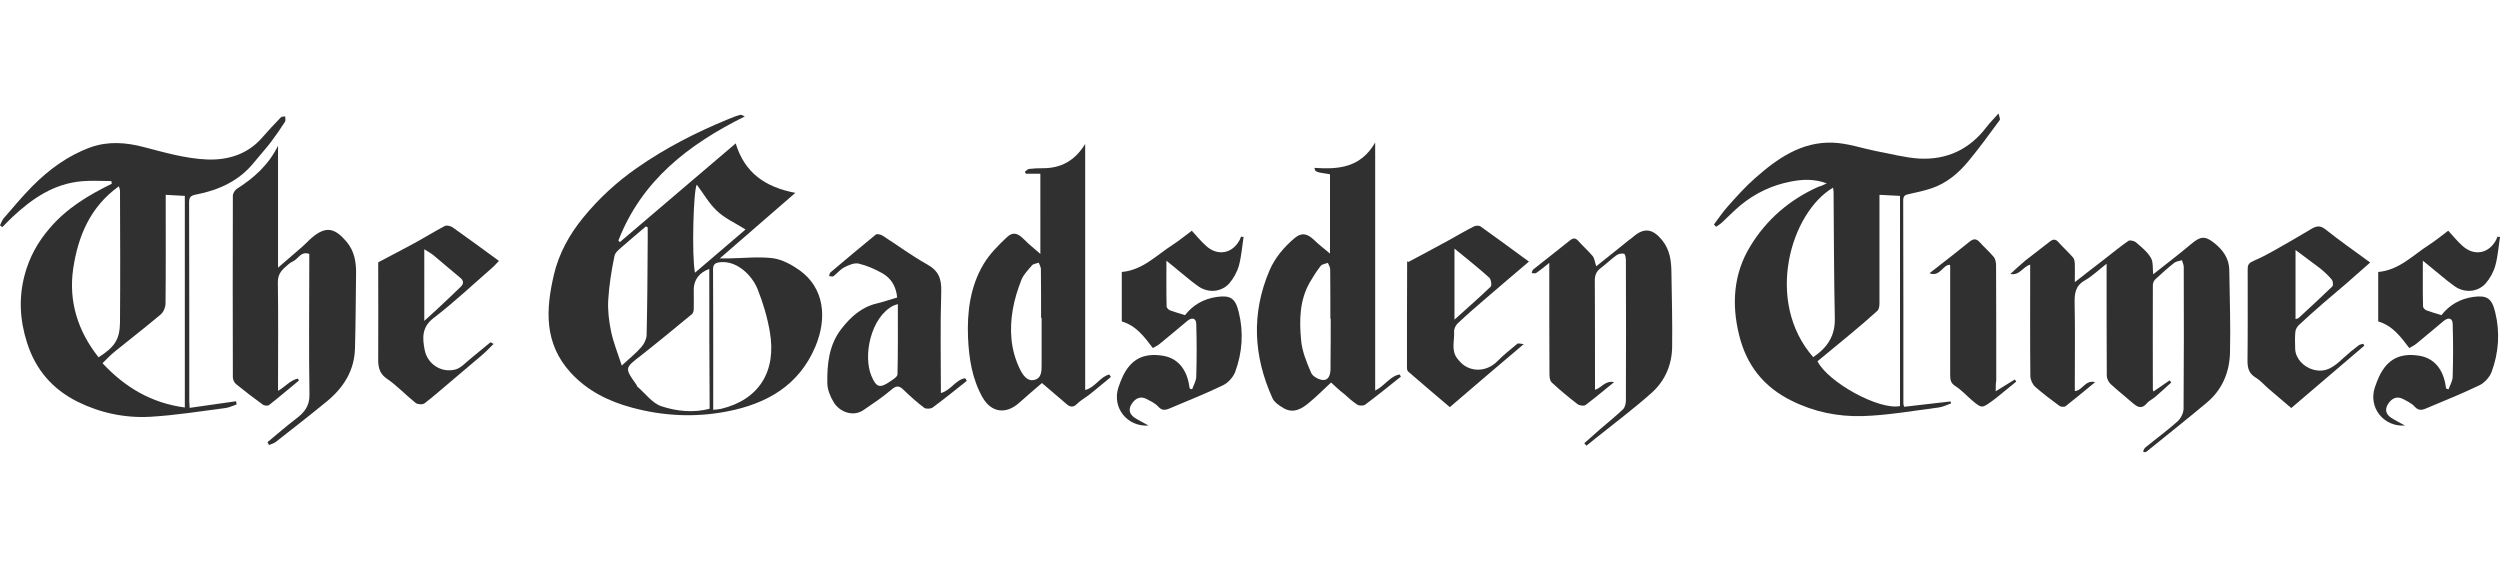
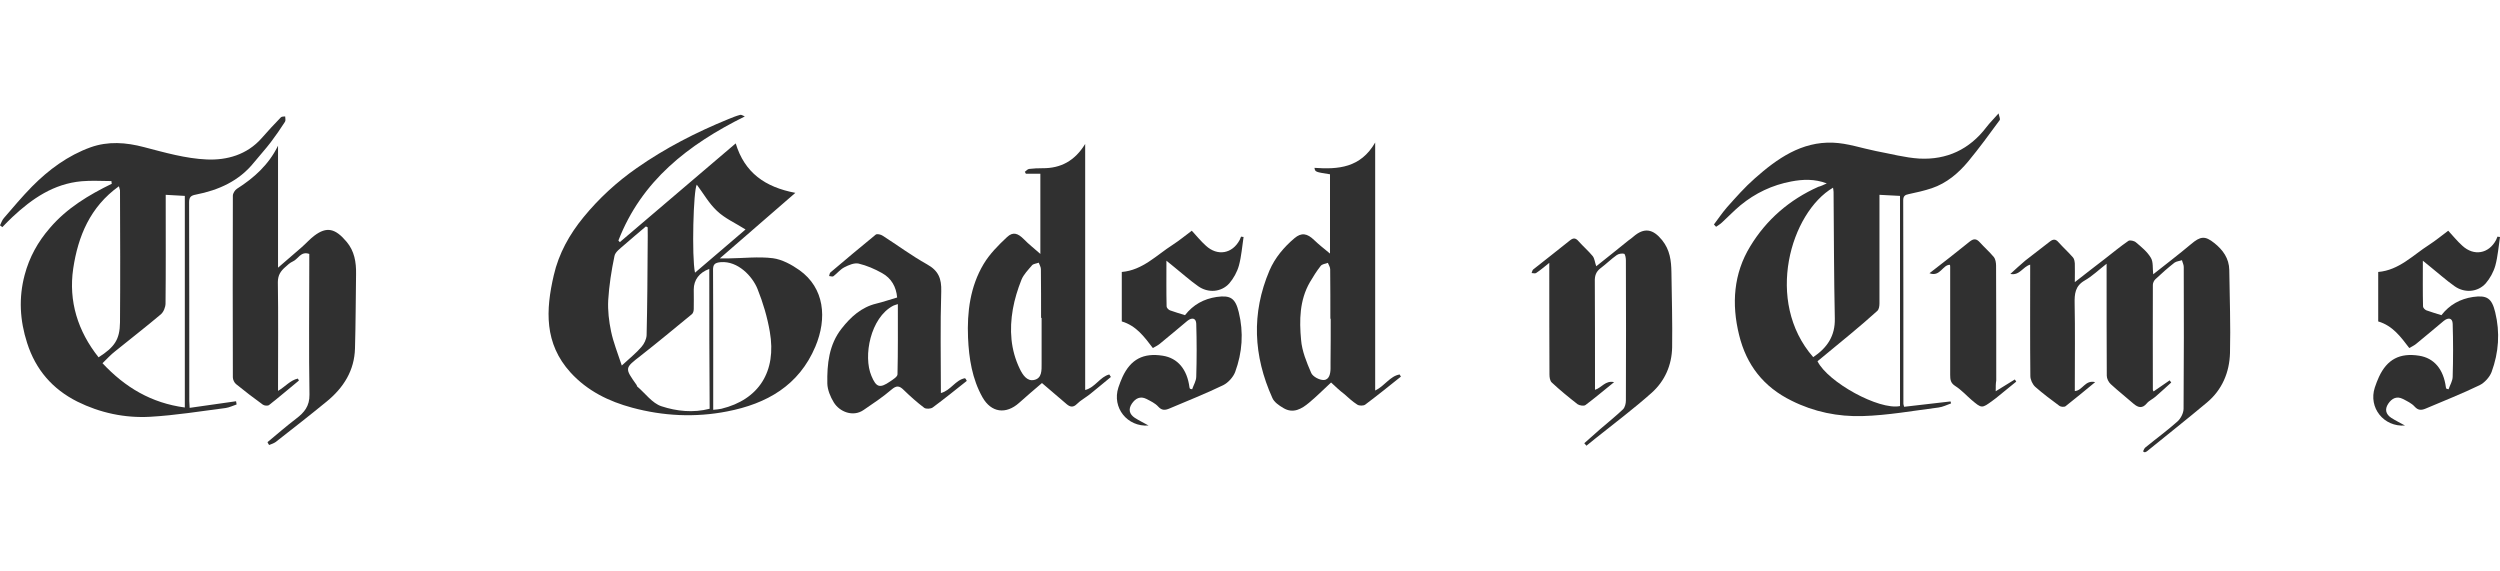
<svg xmlns="http://www.w3.org/2000/svg" version="1.1" id="Layer_1" x="0px" y="0px" viewBox="0 0 140 32" style="enable-background:new 0 0 140 32;" xml:space="preserve">
  <style type="text/css">
	.Drop_x0020_Shadow{fill:none;}
	.Round_x0020_Corners_x0020_2_x0020_pt{fill:#FFFFFF;stroke:#231F20;stroke-miterlimit:10;}
	.Live_x0020_Reflect_x0020_X{fill:none;}
	.Bevel_x0020_Soft{fill:url(#SVGID_1_);}
	.Dusk{fill:#FFFFFF;}
	.Foliage_GS{fill:#FFDD00;}
	.Pompadour_GS{fill-rule:evenodd;clip-rule:evenodd;fill:#44ADE2;}
	.st0{fill:#303030;}
	.st1{fill:#A1A1A1;}
	.st2{fill:#3E5593;}
	.st3{fill:#8E0000;}
	.st4{fill:#0071BB;}
	.st5{fill:#8BBBDD;}
	.st6{fill:#1060AC;}
	.st7{fill:#26530D;}
	.st8{fill:#20569F;}
	.st9{fill:#DC352B;}
	.st10{fill:#026292;}
	.st11{fill:#E4232E;}
	.st12{fill:#231F20;}
	.st13{fill:#B1C6B8;}
	.st14{fill:url(#SVGID_2_);}
	.st15{fill:url(#SVGID_3_);}
	.st16{fill:url(#SVGID_4_);}
	.st17{fill:url(#SVGID_5_);}
	.st18{fill:#FFFFFF;}
	.st19{fill:#003B71;}
	.st20{fill:#007DA4;}
	.st21{fill:#E3213E;}
	.st22{fill-rule:evenodd;clip-rule:evenodd;fill:#303030;}
	.st23{fill:#F28420;}
	.st24{fill:#1D5F80;}
	.st25{fill:#005681;}
</style>
  <linearGradient id="SVGID_1_" gradientUnits="userSpaceOnUse" x1="-739.998" y1="-280" x2="-739.291" y2="-279.293">
    <stop offset="0" style="stop-color:#DEDFE3" />
    <stop offset="0.178" style="stop-color:#DADBDF" />
    <stop offset="0.361" style="stop-color:#CECFD3" />
    <stop offset="0.546" style="stop-color:#B9BCBF" />
    <stop offset="0.732" style="stop-color:#9CA0A2" />
    <stop offset="0.918" style="stop-color:#787D7E" />
    <stop offset="1" style="stop-color:#656B6C" />
  </linearGradient>
  <g>
    <path class="st0" d="M41.71,6.52c-3.18,1.58-5.78,3.6-7.08,6.95c0.03,0.03,0.05,0.06,0.08,0.09c2.16-1.84,4.32-3.68,6.49-5.53   c0.5,1.65,1.65,2.45,3.34,2.77c-1.42,1.23-2.79,2.42-4.23,3.67c0.21,0,0.36,0,0.5,0c0.83-0.01,1.66-0.11,2.47-0.01   c0.52,0.07,1.05,0.36,1.49,0.67c1.4,1,1.56,2.69,0.89,4.28c-0.92,2.18-2.72,3.2-4.94,3.63c-1.79,0.35-3.58,0.26-5.32-0.21   c-1.3-0.35-2.5-0.93-3.45-1.97c-1.48-1.63-1.39-3.5-0.94-5.44c0.28-1.23,0.89-2.31,1.67-3.26c0.86-1.05,1.86-1.97,2.98-2.75   c1.6-1.12,3.32-2,5.13-2.74c0.22-0.09,0.44-0.18,0.67-0.24C41.53,6.42,41.63,6.49,41.71,6.52z M39.94,22.95   c0.19-0.02,0.33-0.03,0.46-0.06c2.09-0.51,3.1-2.08,2.71-4.31c-0.14-0.82-0.38-1.63-0.69-2.4c-0.29-0.72-1.1-1.57-2.05-1.5   c-0.35,0.03-0.45,0.13-0.44,0.47c0.01,1.64,0.01,3.28,0.01,4.92C39.94,21.01,39.94,21.95,39.94,22.95z M39.72,15.06   c-0.56,0.2-0.87,0.62-0.87,1.15c0,0.36,0.01,0.73,0,1.09c0,0.1-0.03,0.23-0.1,0.29c-0.95,0.78-1.9,1.57-2.87,2.33   c-0.9,0.7-0.91,0.68-0.23,1.64c0.02,0.02,0.01,0.06,0.03,0.08c0.45,0.38,0.84,0.94,1.36,1.11c0.85,0.28,1.78,0.38,2.7,0.14   C39.72,20.29,39.72,17.68,39.72,15.06z M36.27,12.73c-0.03-0.02-0.07-0.03-0.1-0.05c-0.41,0.35-0.83,0.7-1.24,1.06   c-0.2,0.18-0.48,0.37-0.52,0.6c-0.17,0.81-0.3,1.64-0.35,2.47c-0.03,0.58,0.04,1.18,0.16,1.75c0.13,0.62,0.37,1.21,0.6,1.91   c0.43-0.4,0.8-0.69,1.1-1.04c0.15-0.17,0.28-0.43,0.29-0.66c0.04-1.69,0.05-3.39,0.06-5.08C36.28,13.37,36.27,13.05,36.27,12.73z    M38.92,15.27c0.98-0.84,1.95-1.66,2.83-2.42c-0.57-0.36-1.16-0.62-1.6-1.04c-0.45-0.42-0.76-0.98-1.13-1.47   C38.83,10.62,38.73,14.38,38.92,15.27z" />
    <path class="st0" d="M6.24,10.14c-0.56,0-1.12-0.04-1.67,0.01c-1.56,0.14-2.77,0.97-3.87,2c-0.2,0.18-0.38,0.38-0.57,0.57   C0.09,12.69,0.04,12.65,0,12.62c0.07-0.14,0.12-0.3,0.22-0.41c0.51-0.59,1.02-1.2,1.57-1.76C2.73,9.5,3.8,8.71,5.07,8.25   C6.05,7.9,7.05,7.97,8.07,8.24c1.15,0.3,2.33,0.64,3.51,0.69c1.12,0.05,2.25-0.26,3.07-1.19c0.35-0.4,0.71-0.79,1.08-1.17   c0.05-0.05,0.16-0.04,0.24-0.05c0,0.1,0.04,0.22-0.01,0.3c-0.25,0.39-0.52,0.78-0.8,1.15c-0.29,0.38-0.62,0.74-0.93,1.12   c-0.84,1.05-1.99,1.56-3.27,1.81c-0.27,0.05-0.37,0.14-0.37,0.43c0.01,3.71,0.01,7.42,0.01,11.13c0,0.09,0.01,0.19,0.02,0.38   c0.89-0.13,1.75-0.25,2.6-0.37c0.01,0.06,0.02,0.12,0.03,0.18c-0.21,0.07-0.41,0.17-0.62,0.2c-1.4,0.18-2.81,0.41-4.22,0.49   c-1.42,0.08-2.81-0.22-4.08-0.85C2.94,21.79,2,20.71,1.52,19.21c-0.41-1.27-0.48-2.53-0.14-3.81c0.26-0.99,0.74-1.86,1.42-2.64   c0.95-1.11,2.17-1.84,3.46-2.47C6.25,10.23,6.24,10.19,6.24,10.14z M5.74,20.34c1.27,1.36,2.74,2.23,4.61,2.48   c0-3.98,0-7.9,0-11.85c-0.36-0.02-0.7-0.04-1.07-0.06c0,0.23,0,0.38,0,0.53c0,1.85,0.01,3.7-0.01,5.55c0,0.21-0.11,0.48-0.26,0.61   c-0.84,0.71-1.71,1.38-2.56,2.07C6.2,19.86,5.98,20.11,5.74,20.34z M6.66,10.43c-1.62,1.16-2.29,2.81-2.56,4.61   c-0.27,1.83,0.26,3.51,1.42,4.97c0.89-0.57,1.19-0.99,1.2-1.96c0.02-2.46,0.01-4.93,0-7.39C6.71,10.61,6.69,10.56,6.66,10.43z" />
    <path class="st0" d="M102.3,10.27c-0.69-0.26-1.34-0.23-1.98-0.11c-1.07,0.2-2.02,0.65-2.86,1.34c-0.36,0.3-0.68,0.64-1.02,0.95   c-0.1,0.1-0.23,0.17-0.34,0.25c-0.04-0.04-0.08-0.08-0.12-0.13c0.24-0.32,0.47-0.66,0.73-0.96c0.5-0.56,1-1.13,1.56-1.62   c1.25-1.11,2.62-2.07,4.38-2c0.81,0.03,1.61,0.31,2.41,0.47c0.81,0.15,1.61,0.37,2.42,0.42c1.54,0.08,2.81-0.51,3.76-1.76   c0.19-0.25,0.42-0.47,0.68-0.77c0.03,0.16,0.11,0.32,0.06,0.38c-0.57,0.78-1.14,1.56-1.76,2.31c-0.55,0.66-1.21,1.22-2.04,1.5   c-0.42,0.14-0.86,0.24-1.29,0.33c-0.22,0.04-0.31,0.12-0.31,0.35c0.01,3.8,0.01,7.59,0.01,11.39c0,0.03,0.01,0.05,0.04,0.17   c0.86-0.1,1.73-0.2,2.6-0.3c0.01,0.04,0.02,0.08,0.03,0.11c-0.23,0.08-0.46,0.2-0.7,0.23c-1.42,0.18-2.84,0.44-4.26,0.48   c-1.37,0.04-2.71-0.23-3.97-0.86c-1.57-0.77-2.53-2-2.94-3.68c-0.43-1.74-0.31-3.44,0.62-4.96c0.9-1.49,2.2-2.62,3.82-3.34   C101.96,10.43,102.1,10.36,102.3,10.27z M106.4,22.74c0-3.9,0-7.82,0-11.77c-0.38-0.02-0.75-0.04-1.15-0.06c0,0.21,0,0.36,0,0.51   c0,1.86,0,3.72,0,5.58c0,0.14-0.03,0.32-0.11,0.4c-0.5,0.45-1.01,0.89-1.53,1.32c-0.61,0.51-1.22,1.01-1.83,1.51   C102.36,21.4,105.22,22.98,106.4,22.74z M101.54,20c0.79-0.53,1.23-1.19,1.21-2.16c-0.05-2.36-0.05-4.73-0.07-7.09   c0-0.08-0.02-0.15-0.03-0.24C100.28,11.9,98.8,16.87,101.54,20z" />
    <path class="st0" d="M120.01,25.28c0.04-0.08,0.07-0.18,0.14-0.23c0.6-0.49,1.22-0.94,1.79-1.45c0.18-0.16,0.34-0.47,0.34-0.71   c0.02-2.65,0.02-5.29,0.01-7.94c0-0.13-0.07-0.25-0.1-0.38c-0.14,0.05-0.31,0.06-0.42,0.14c-0.37,0.29-0.72,0.6-1.06,0.92   c-0.08,0.07-0.15,0.21-0.15,0.32c-0.01,1.96,0,3.92,0,5.88c0,0.02,0.02,0.05,0.04,0.09c0.3-0.21,0.6-0.42,0.9-0.62   c0.03,0.04,0.06,0.08,0.09,0.12c-0.3,0.27-0.59,0.54-0.89,0.8c-0.15,0.13-0.36,0.22-0.48,0.37c-0.25,0.3-0.48,0.24-0.74,0.02   c-0.42-0.37-0.87-0.72-1.28-1.1c-0.12-0.11-0.22-0.31-0.22-0.47c-0.01-1.9-0.01-3.81-0.01-5.71c0-0.15,0-0.3,0-0.56   c-0.45,0.35-0.81,0.7-1.23,0.94c-0.54,0.31-0.57,0.76-0.56,1.29c0.03,1.48,0.01,2.97,0.01,4.45c0,0.15,0,0.3,0,0.45   c0.44-0.03,0.57-0.64,1.14-0.5c-0.6,0.49-1.12,0.93-1.66,1.35c-0.07,0.05-0.26,0.04-0.34-0.02c-0.46-0.34-0.93-0.69-1.36-1.07   c-0.15-0.14-0.27-0.4-0.27-0.6c-0.02-1.92-0.01-3.84-0.01-5.76c0-0.15,0-0.3,0-0.48c-0.42,0.12-0.59,0.63-1.11,0.52   c0.28-0.25,0.55-0.51,0.84-0.75c0.45-0.36,0.92-0.7,1.37-1.06c0.19-0.15,0.33-0.15,0.49,0.04c0.26,0.29,0.55,0.55,0.81,0.85   c0.07,0.08,0.09,0.22,0.1,0.34c0.01,0.3,0,0.61,0,1.04c0.62-0.48,1.15-0.9,1.69-1.31c0.44-0.34,0.86-0.69,1.31-1   c0.09-0.06,0.33,0,0.42,0.08c0.31,0.26,0.64,0.53,0.84,0.87c0.14,0.23,0.09,0.58,0.13,0.92c0.72-0.57,1.43-1.11,2.12-1.69   c0.52-0.44,0.78-0.48,1.3-0.06c0.48,0.38,0.83,0.86,0.84,1.51c0.02,1.55,0.08,3.1,0.04,4.65c-0.03,1.08-0.44,2.06-1.29,2.77   c-1.11,0.93-2.25,1.83-3.37,2.74c-0.03,0.02-0.07,0.03-0.11,0.05C120.08,25.32,120.04,25.3,120.01,25.28z" />
    <path class="st0" d="M74.54,21.42c-0.43,0.4-0.82,0.79-1.23,1.13c-0.42,0.35-0.89,0.63-1.44,0.3c-0.24-0.14-0.52-0.33-0.62-0.57   c-1.06-2.35-1.18-4.73-0.16-7.13c0.31-0.72,0.81-1.31,1.4-1.81c0.39-0.33,0.71-0.28,1.11,0.11c0.26,0.25,0.54,0.47,0.88,0.75   c0-1.53,0-2.98,0-4.44c-0.83-0.13-0.83-0.13-0.87-0.36c1.32,0.09,2.58,0.01,3.4-1.42c0,4.69,0,9.26,0,13.89   c0.54-0.26,0.83-0.81,1.37-0.9c0.02,0.04,0.05,0.08,0.07,0.12c-0.66,0.53-1.32,1.06-2,1.57c-0.1,0.07-0.33,0.07-0.44,0   c-0.27-0.17-0.5-0.39-0.74-0.6C75.03,21.88,74.81,21.67,74.54,21.42z M74.52,17.85c-0.01,0-0.01,0-0.02,0c0-0.92,0-1.85-0.01-2.77   c0-0.12-0.08-0.24-0.13-0.36c-0.14,0.05-0.32,0.07-0.4,0.17c-0.23,0.29-0.42,0.6-0.61,0.92c-0.58,1.01-0.59,2.13-0.49,3.22   c0.05,0.63,0.31,1.26,0.57,1.86c0.09,0.2,0.46,0.4,0.7,0.39c0.31-0.01,0.38-0.36,0.38-0.66c0-0.11,0-0.22,0-0.34   C74.52,19.47,74.52,18.66,74.52,17.85z" />
    <path class="st0" d="M58.26,9.73c-0.29,0-0.55,0-0.81,0c-0.02-0.04-0.04-0.08-0.06-0.11c0.08-0.05,0.15-0.15,0.24-0.16   c0.25-0.03,0.5-0.04,0.75-0.04c1.02,0.01,1.81-0.41,2.39-1.36c0,4.64,0,9.19,0,13.78c0.56-0.14,0.83-0.74,1.35-0.87   c0.03,0.05,0.06,0.09,0.09,0.14c-0.39,0.32-0.78,0.65-1.18,0.97c-0.24,0.19-0.51,0.33-0.72,0.54c-0.21,0.21-0.38,0.18-0.58,0.01   c-0.45-0.38-0.9-0.77-1.38-1.18c-0.43,0.37-0.86,0.73-1.28,1.11c-0.74,0.66-1.56,0.55-2.05-0.31c-0.58-1.03-0.76-2.18-0.81-3.34   c-0.06-1.44,0.12-2.86,0.87-4.12c0.34-0.57,0.83-1.06,1.31-1.51c0.34-0.32,0.61-0.22,0.95,0.12c0.26,0.27,0.56,0.5,0.92,0.82   C58.26,12.66,58.26,11.22,58.26,9.73z M58.33,17.8c-0.01,0-0.02,0-0.03,0c0-0.91,0-1.82-0.01-2.73c0-0.12-0.08-0.24-0.12-0.36   c-0.13,0.05-0.29,0.06-0.37,0.14c-0.22,0.26-0.48,0.52-0.6,0.82c-0.21,0.53-0.38,1.08-0.48,1.64c-0.2,1.15-0.13,2.28,0.39,3.35   c0.16,0.33,0.4,0.7,0.79,0.62c0.46-0.09,0.43-0.55,0.43-0.93C58.33,19.51,58.33,18.65,58.33,17.8z" />
    <path class="st0" d="M14.98,24.76c0.53-0.44,1.06-0.9,1.61-1.32c0.45-0.34,0.75-0.7,0.74-1.34c-0.04-2.46-0.01-4.93-0.01-7.39   c0-0.17,0-0.33,0-0.49c-0.48-0.17-0.62,0.29-0.92,0.42c-0.16,0.07-0.3,0.2-0.43,0.32c-0.25,0.22-0.41,0.45-0.41,0.84   c0.03,1.88,0.01,3.75,0.01,5.63c0,0.14,0,0.27,0,0.46c0.41-0.24,0.69-0.6,1.11-0.69c0.02,0.04,0.04,0.07,0.06,0.11   c-0.56,0.46-1.11,0.93-1.67,1.37c-0.07,0.06-0.27,0.04-0.35-0.02c-0.51-0.37-1.01-0.75-1.5-1.15c-0.1-0.08-0.18-0.25-0.18-0.38   c-0.01-3.39-0.01-6.78,0-10.17c0-0.13,0.11-0.31,0.23-0.39c0.96-0.61,1.78-1.35,2.3-2.41c0,2.25,0,4.5,0,6.83   c0.49-0.42,0.91-0.78,1.33-1.15c0.24-0.21,0.45-0.45,0.7-0.64c0.7-0.53,1.18-0.41,1.81,0.34c0.44,0.52,0.54,1.14,0.53,1.8   c-0.02,1.39-0.02,2.77-0.06,4.16c-0.03,1.25-0.64,2.21-1.58,2.98c-0.94,0.77-1.9,1.52-2.86,2.27c-0.11,0.08-0.25,0.12-0.37,0.17   C15.03,24.86,15,24.81,14.98,24.76z" />
    <path class="st0" d="M86.76,14.72c-0.3,0.24-0.51,0.42-0.74,0.57c-0.06,0.04-0.16,0-0.25,0c0.03-0.07,0.04-0.16,0.09-0.2   c0.69-0.55,1.38-1.08,2.06-1.63c0.2-0.16,0.33-0.13,0.49,0.06c0.25,0.28,0.54,0.53,0.78,0.82c0.11,0.14,0.12,0.35,0.2,0.57   c0.6-0.48,1.21-0.96,1.81-1.45c0.09-0.07,0.18-0.12,0.26-0.2c0.62-0.54,1.11-0.44,1.62,0.19c0.44,0.55,0.51,1.15,0.52,1.8   c0.02,1.4,0.06,2.8,0.04,4.2c-0.02,1-0.41,1.89-1.15,2.55c-1,0.89-2.08,1.7-3.13,2.54c-0.17,0.14-0.35,0.28-0.52,0.42   c-0.04-0.05-0.08-0.09-0.12-0.14c0.29-0.26,0.58-0.52,0.88-0.78c0.43-0.37,0.88-0.73,1.29-1.12c0.11-0.11,0.16-0.33,0.16-0.49   c0.01-2.62,0.01-5.24,0-7.86c0-0.13-0.04-0.34-0.1-0.36c-0.13-0.03-0.31,0-0.42,0.08c-0.31,0.22-0.59,0.5-0.9,0.73   c-0.26,0.2-0.33,0.43-0.32,0.75c0.01,1.86,0.01,3.72,0.01,5.59c0,0.15,0,0.3,0,0.47c0.38-0.12,0.58-0.54,1.07-0.43   c-0.57,0.46-1.08,0.89-1.6,1.28c-0.09,0.07-0.33,0.03-0.44-0.04c-0.5-0.39-0.99-0.79-1.45-1.22c-0.1-0.09-0.13-0.29-0.13-0.44   c-0.01-1.9-0.01-3.81-0.01-5.71C86.76,15.12,86.76,14.97,86.76,14.72z" />
    <path class="st0" d="M66.76,21.8c0.08-0.24,0.23-0.47,0.23-0.71c0.03-0.99,0.03-1.98,0-2.96c-0.01-0.32-0.24-0.37-0.5-0.16   c-0.52,0.43-1.03,0.87-1.55,1.29c-0.11,0.09-0.26,0.16-0.38,0.23c-0.48-0.63-0.93-1.25-1.74-1.49c0-0.91,0-1.83,0-2.77   c1.17-0.1,1.94-0.94,2.85-1.52c0.37-0.24,0.71-0.52,1.07-0.79c0.27,0.29,0.51,0.59,0.79,0.84c0.65,0.6,1.48,0.45,1.89-0.32   c0.03-0.06,0.05-0.13,0.08-0.19c0.05,0.01,0.09,0.02,0.14,0.02c-0.08,0.53-0.12,1.08-0.26,1.6c-0.1,0.36-0.3,0.72-0.54,1   c-0.45,0.5-1.19,0.55-1.74,0.16c-0.47-0.33-0.9-0.72-1.35-1.08c-0.11-0.09-0.23-0.19-0.43-0.35c0,0.92-0.01,1.74,0.01,2.56   c0,0.08,0.11,0.19,0.19,0.22c0.27,0.1,0.56,0.18,0.84,0.27c0.46-0.59,1.05-0.91,1.77-1.02c0.78-0.11,1.05,0.07,1.24,0.85   c0.28,1.14,0.2,2.26-0.2,3.35c-0.11,0.29-0.39,0.6-0.67,0.74c-0.99,0.48-2.01,0.88-3.02,1.31c-0.24,0.1-0.42,0.11-0.62-0.11   c-0.17-0.19-0.43-0.31-0.66-0.43c-0.34-0.17-0.61-0.04-0.82,0.27c-0.21,0.32-0.13,0.59,0.17,0.79c0.25,0.16,0.52,0.29,0.77,0.43   c-1.19,0.09-2.06-1-1.69-2.13c0.07-0.2,0.14-0.4,0.23-0.59c0.46-0.99,1.17-1.36,2.25-1.19c0.84,0.13,1.37,0.76,1.5,1.77   c0,0.03,0.02,0.05,0.03,0.08C66.68,21.78,66.72,21.79,66.76,21.8z" />
    <path class="st0" d="M137.12,21.8c0.08-0.24,0.23-0.47,0.23-0.71c0.03-0.99,0.03-1.98,0-2.96c-0.01-0.32-0.24-0.37-0.5-0.16   c-0.52,0.43-1.03,0.87-1.55,1.29c-0.11,0.09-0.26,0.16-0.38,0.23c-0.48-0.63-0.93-1.25-1.74-1.49c0-0.91,0-1.83,0-2.77   c1.17-0.1,1.94-0.94,2.85-1.52c0.37-0.24,0.71-0.52,1.07-0.79c0.27,0.29,0.51,0.59,0.79,0.84c0.65,0.6,1.48,0.45,1.89-0.32   c0.03-0.06,0.05-0.13,0.08-0.19c0.05,0.01,0.09,0.02,0.14,0.02c-0.08,0.53-0.12,1.08-0.26,1.6c-0.1,0.36-0.3,0.72-0.54,1   c-0.45,0.5-1.19,0.55-1.74,0.16c-0.47-0.33-0.9-0.72-1.35-1.08c-0.11-0.09-0.23-0.19-0.43-0.35c0,0.92-0.01,1.74,0.01,2.56   c0,0.08,0.11,0.19,0.19,0.22c0.27,0.1,0.56,0.18,0.84,0.27c0.46-0.59,1.05-0.91,1.77-1.02c0.78-0.11,1.05,0.07,1.24,0.85   c0.28,1.14,0.2,2.26-0.2,3.35c-0.11,0.29-0.39,0.6-0.67,0.74c-0.99,0.48-2.01,0.88-3.02,1.31c-0.24,0.1-0.42,0.11-0.62-0.11   c-0.17-0.19-0.43-0.31-0.66-0.43c-0.34-0.17-0.61-0.04-0.82,0.27c-0.21,0.32-0.13,0.59,0.17,0.79c0.25,0.16,0.52,0.29,0.77,0.43   c-1.19,0.09-2.06-1-1.69-2.13c0.07-0.2,0.14-0.4,0.23-0.59c0.46-0.99,1.17-1.36,2.25-1.19c0.84,0.13,1.37,0.76,1.5,1.77   c0,0.03,0.02,0.05,0.03,0.08C137.04,21.78,137.08,21.79,137.12,21.8z" />
    <path class="st0" d="M54.14,21.33c-0.63,0.5-1.26,1.01-1.91,1.49c-0.11,0.08-0.37,0.09-0.47,0.02c-0.41-0.31-0.79-0.65-1.15-1   c-0.25-0.25-0.41-0.26-0.69-0.02c-0.49,0.42-1.03,0.78-1.56,1.14c-0.59,0.41-1.35,0.1-1.67-0.43c-0.19-0.31-0.35-0.7-0.36-1.05   c-0.02-1.09,0.09-2.18,0.8-3.08c0.51-0.65,1.11-1.2,1.95-1.4c0.38-0.09,0.74-0.22,1.16-0.34c-0.05-0.59-0.32-1.08-0.85-1.37   c-0.41-0.23-0.85-0.42-1.31-0.53c-0.24-0.05-0.55,0.08-0.8,0.21c-0.23,0.12-0.4,0.34-0.61,0.5c-0.05,0.04-0.16-0.01-0.24-0.01   c0.02-0.07,0.03-0.16,0.07-0.2c0.84-0.71,1.68-1.42,2.54-2.12c0.07-0.06,0.29-0.01,0.39,0.06c0.83,0.53,1.62,1.12,2.48,1.6   c0.65,0.36,0.82,0.8,0.8,1.52c-0.06,1.89-0.02,3.78-0.02,5.69c0.55-0.14,0.82-0.74,1.35-0.83C54.08,21.21,54.11,21.27,54.14,21.33z    M50.28,17.03c-0.14,0.05-0.21,0.06-0.26,0.09c-1.28,0.67-1.69,2.83-1.22,3.93c0.27,0.65,0.47,0.71,1.05,0.31   c0.16-0.11,0.41-0.26,0.41-0.4C50.29,19.67,50.28,18.39,50.28,17.03z" />
-     <path class="st0" d="M132.73,14.7c-0.48,0.42-0.91,0.8-1.34,1.18c-0.42,0.37-0.86,0.72-1.28,1.09c-0.46,0.4-0.91,0.8-1.35,1.21   c-0.11,0.1-0.21,0.26-0.22,0.4c-0.03,0.32-0.02,0.64-0.01,0.96c0.02,0.55,0.49,1.02,1.01,1.16c0.76,0.21,1.22-0.22,1.7-0.66   c0.26-0.24,0.54-0.47,0.83-0.69c0.07-0.06,0.18-0.07,0.27-0.1c0.02,0.04,0.04,0.08,0.06,0.11c-1.35,1.15-2.69,2.29-4.09,3.49   c-0.42-0.36-0.85-0.72-1.28-1.09c-0.24-0.21-0.45-0.46-0.72-0.62c-0.37-0.23-0.45-0.52-0.45-0.94c0.02-1.71,0.01-3.42,0.01-5.12   c0-0.27,0.07-0.36,0.35-0.48c0.73-0.31,1.41-0.74,2.11-1.13c0.38-0.22,0.76-0.45,1.14-0.67c0.25-0.14,0.46-0.19,0.75,0.04   C131.01,13.47,131.84,14.05,132.73,14.7z M128.55,14c0,1.35,0,2.6,0,3.87c0.08-0.03,0.14-0.03,0.18-0.07   c0.63-0.58,1.26-1.16,1.88-1.76c0.06-0.06,0.04-0.3-0.03-0.38c-0.19-0.23-0.42-0.44-0.65-0.63C129.5,14.7,129.06,14.39,128.55,14z" />
-     <path class="st0" d="M81.19,22.8c-0.8-0.68-1.57-1.33-2.33-1.99c-0.05-0.04-0.07-0.15-0.07-0.22c0-1.97,0-3.95,0.01-5.92   c0-0.03,0.02-0.05,0.07,0c0.75-0.4,1.5-0.8,2.25-1.21c0.47-0.26,0.94-0.54,1.42-0.78c0.1-0.05,0.28-0.06,0.37,0   c0.9,0.64,1.78,1.29,2.71,1.97c-0.83,0.7-1.61,1.37-2.39,2.04c-0.54,0.46-1.08,0.93-1.6,1.42c-0.12,0.11-0.21,0.32-0.2,0.47   c0.03,0.5-0.18,1.04,0.18,1.5c0.13,0.16,0.27,0.32,0.44,0.42c0.59,0.36,1.32,0.22,1.8-0.27c0.34-0.35,0.74-0.66,1.12-0.98   c0.05-0.04,0.17,0,0.36,0.02C83.9,20.48,82.56,21.62,81.19,22.8z M81.45,13.92c0,1.37,0,2.6,0,3.98c0.74-0.67,1.4-1.24,2.03-1.85   c0.07-0.07,0.02-0.41-0.08-0.5C82.8,15.01,82.17,14.51,81.45,13.92z" />
-     <path class="st0" d="M21.18,14.69c0.73-0.39,1.38-0.72,2.02-1.07c0.57-0.31,1.13-0.66,1.7-0.96c0.11-0.06,0.32-0.01,0.43,0.06   c0.86,0.61,1.71,1.23,2.61,1.89c-0.13,0.13-0.23,0.26-0.35,0.36c-1.1,0.96-2.16,1.96-3.31,2.84c-0.68,0.52-0.62,1.14-0.5,1.78   c0.16,0.81,0.94,1.31,1.73,1.1c0.32-0.09,0.58-0.4,0.86-0.62c0.36-0.29,0.72-0.6,1.08-0.89c0.02-0.02,0.07,0,0.19,0.08   c-0.23,0.23-0.45,0.46-0.7,0.67c-0.56,0.48-1.13,0.95-1.69,1.43c-0.49,0.41-0.97,0.84-1.48,1.23c-0.11,0.08-0.39,0.06-0.5-0.03   c-0.55-0.44-1.03-0.96-1.6-1.35c-0.51-0.35-0.5-0.8-0.49-1.3c0.01-1.6,0-3.19,0-4.79C21.18,14.95,21.18,14.78,21.18,14.69z    M23.76,17.97c0.28-0.25,0.48-0.43,0.67-0.61c0.46-0.43,0.92-0.86,1.37-1.3c0.17-0.16,0.18-0.33-0.02-0.5   c-0.51-0.42-1.01-0.85-1.51-1.27c-0.14-0.11-0.3-0.2-0.51-0.33C23.76,15.31,23.76,16.57,23.76,17.97z" />
    <path class="st0" d="M111.76,21.91c0.42-0.26,0.75-0.46,1.07-0.66c0.03,0.04,0.05,0.08,0.08,0.12c-0.38,0.31-0.76,0.62-1.13,0.92   c-0.06,0.05-0.13,0.1-0.2,0.15c-0.6,0.44-0.6,0.44-1.18-0.05c-0.3-0.26-0.57-0.56-0.9-0.77c-0.27-0.17-0.29-0.36-0.29-0.63   c0-2.02,0-4.03,0-6.05c0-0.03-0.01-0.06-0.01-0.11c-0.41-0.02-0.55,0.7-1.15,0.47c0.81-0.63,1.54-1.19,2.25-1.77   c0.23-0.18,0.38-0.17,0.57,0.04c0.25,0.28,0.54,0.53,0.78,0.82c0.1,0.12,0.13,0.33,0.13,0.49c0.01,2.14,0.01,4.28,0.01,6.42   C111.76,21.49,111.76,21.65,111.76,21.91z" />
  </g>
</svg>